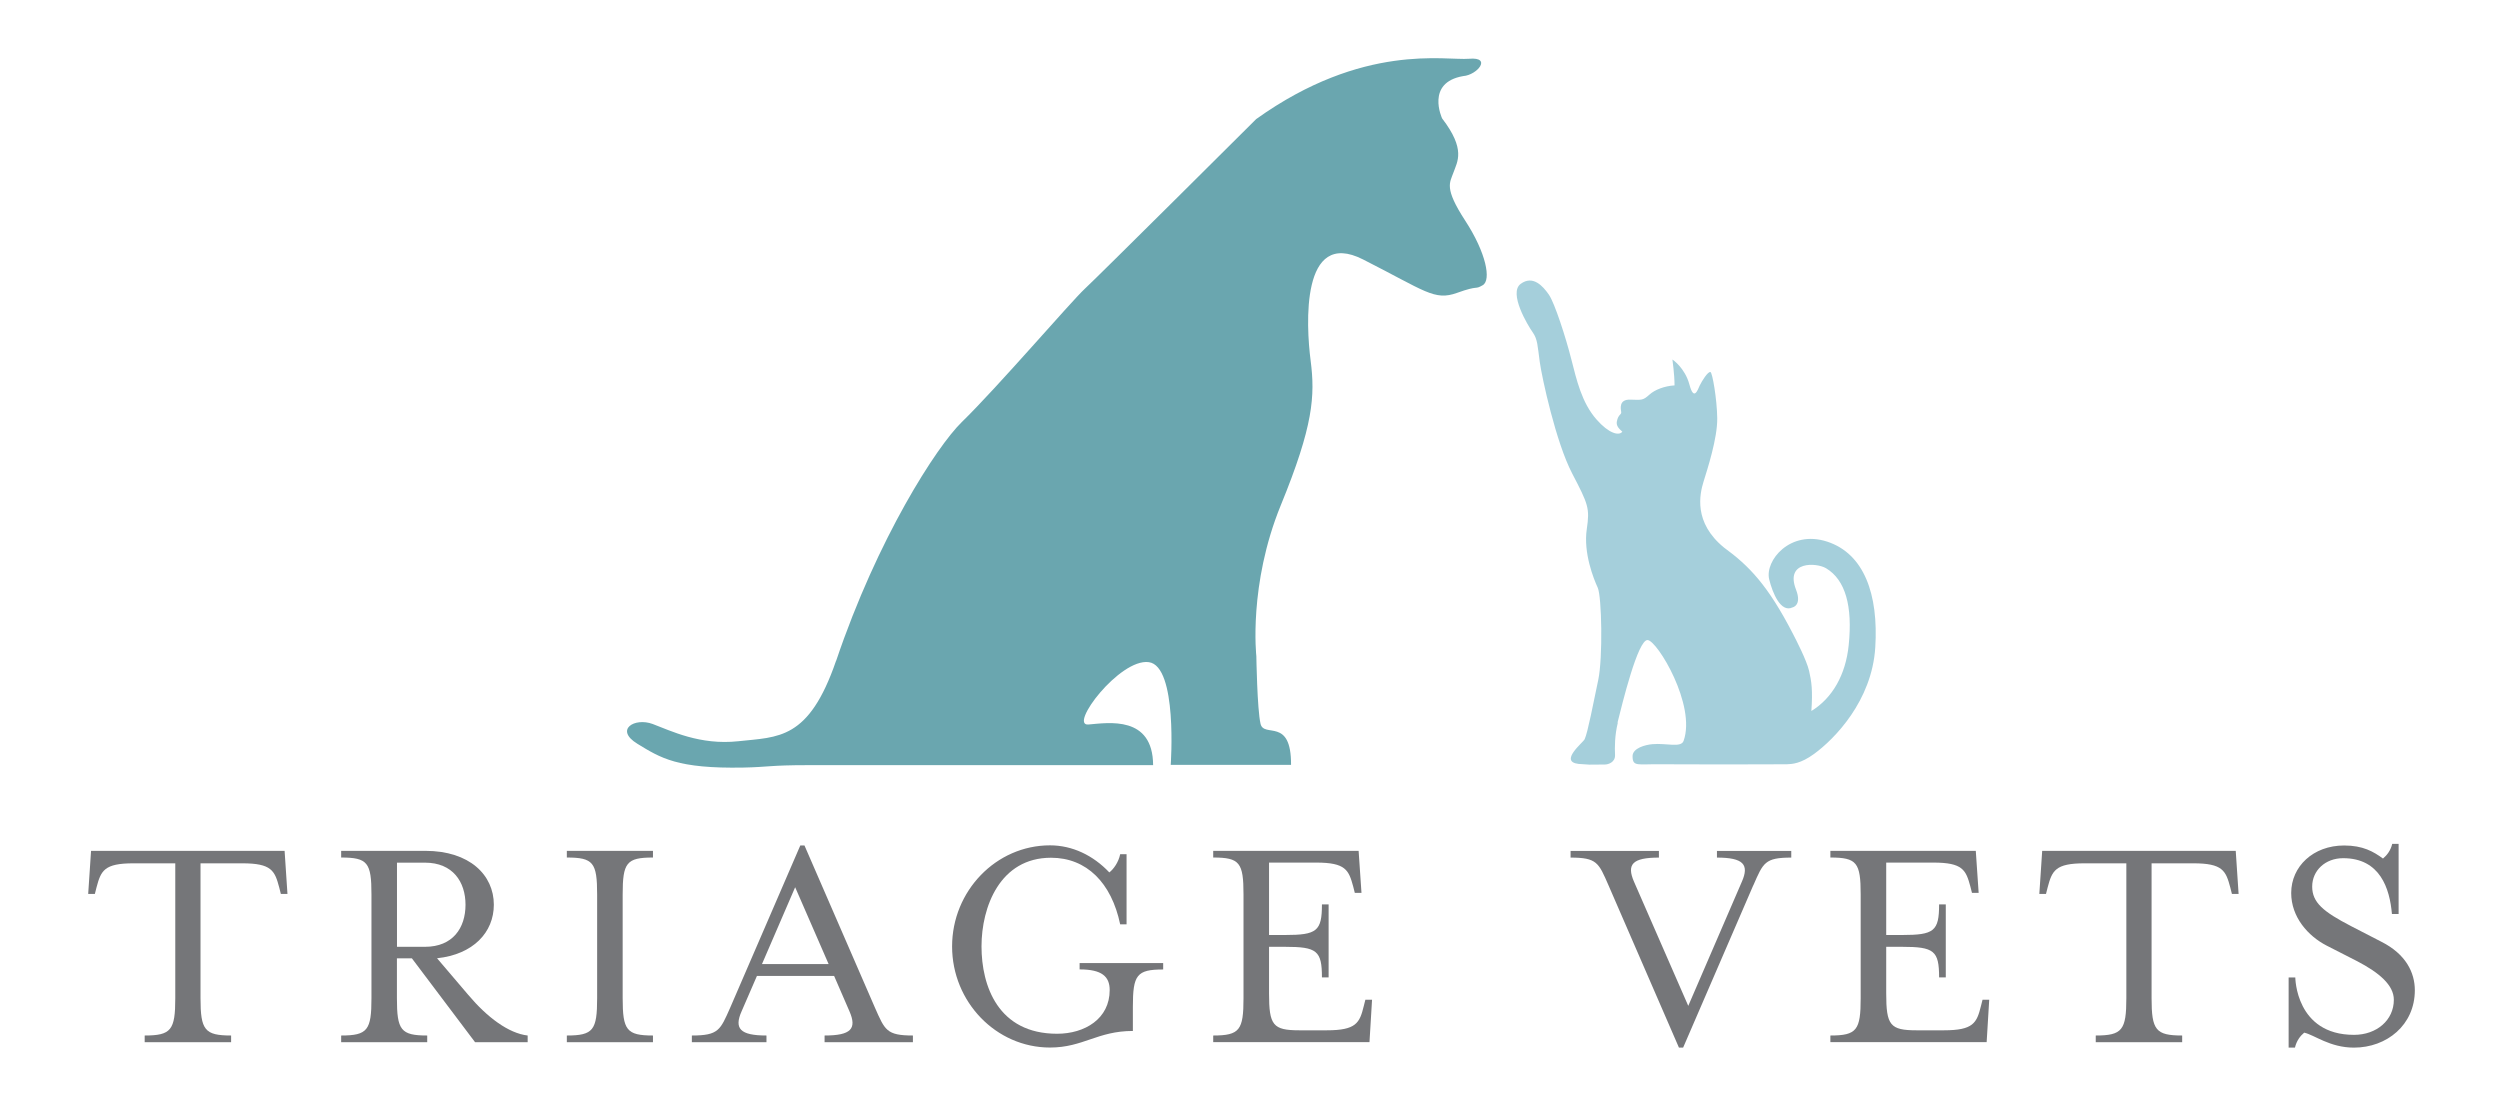
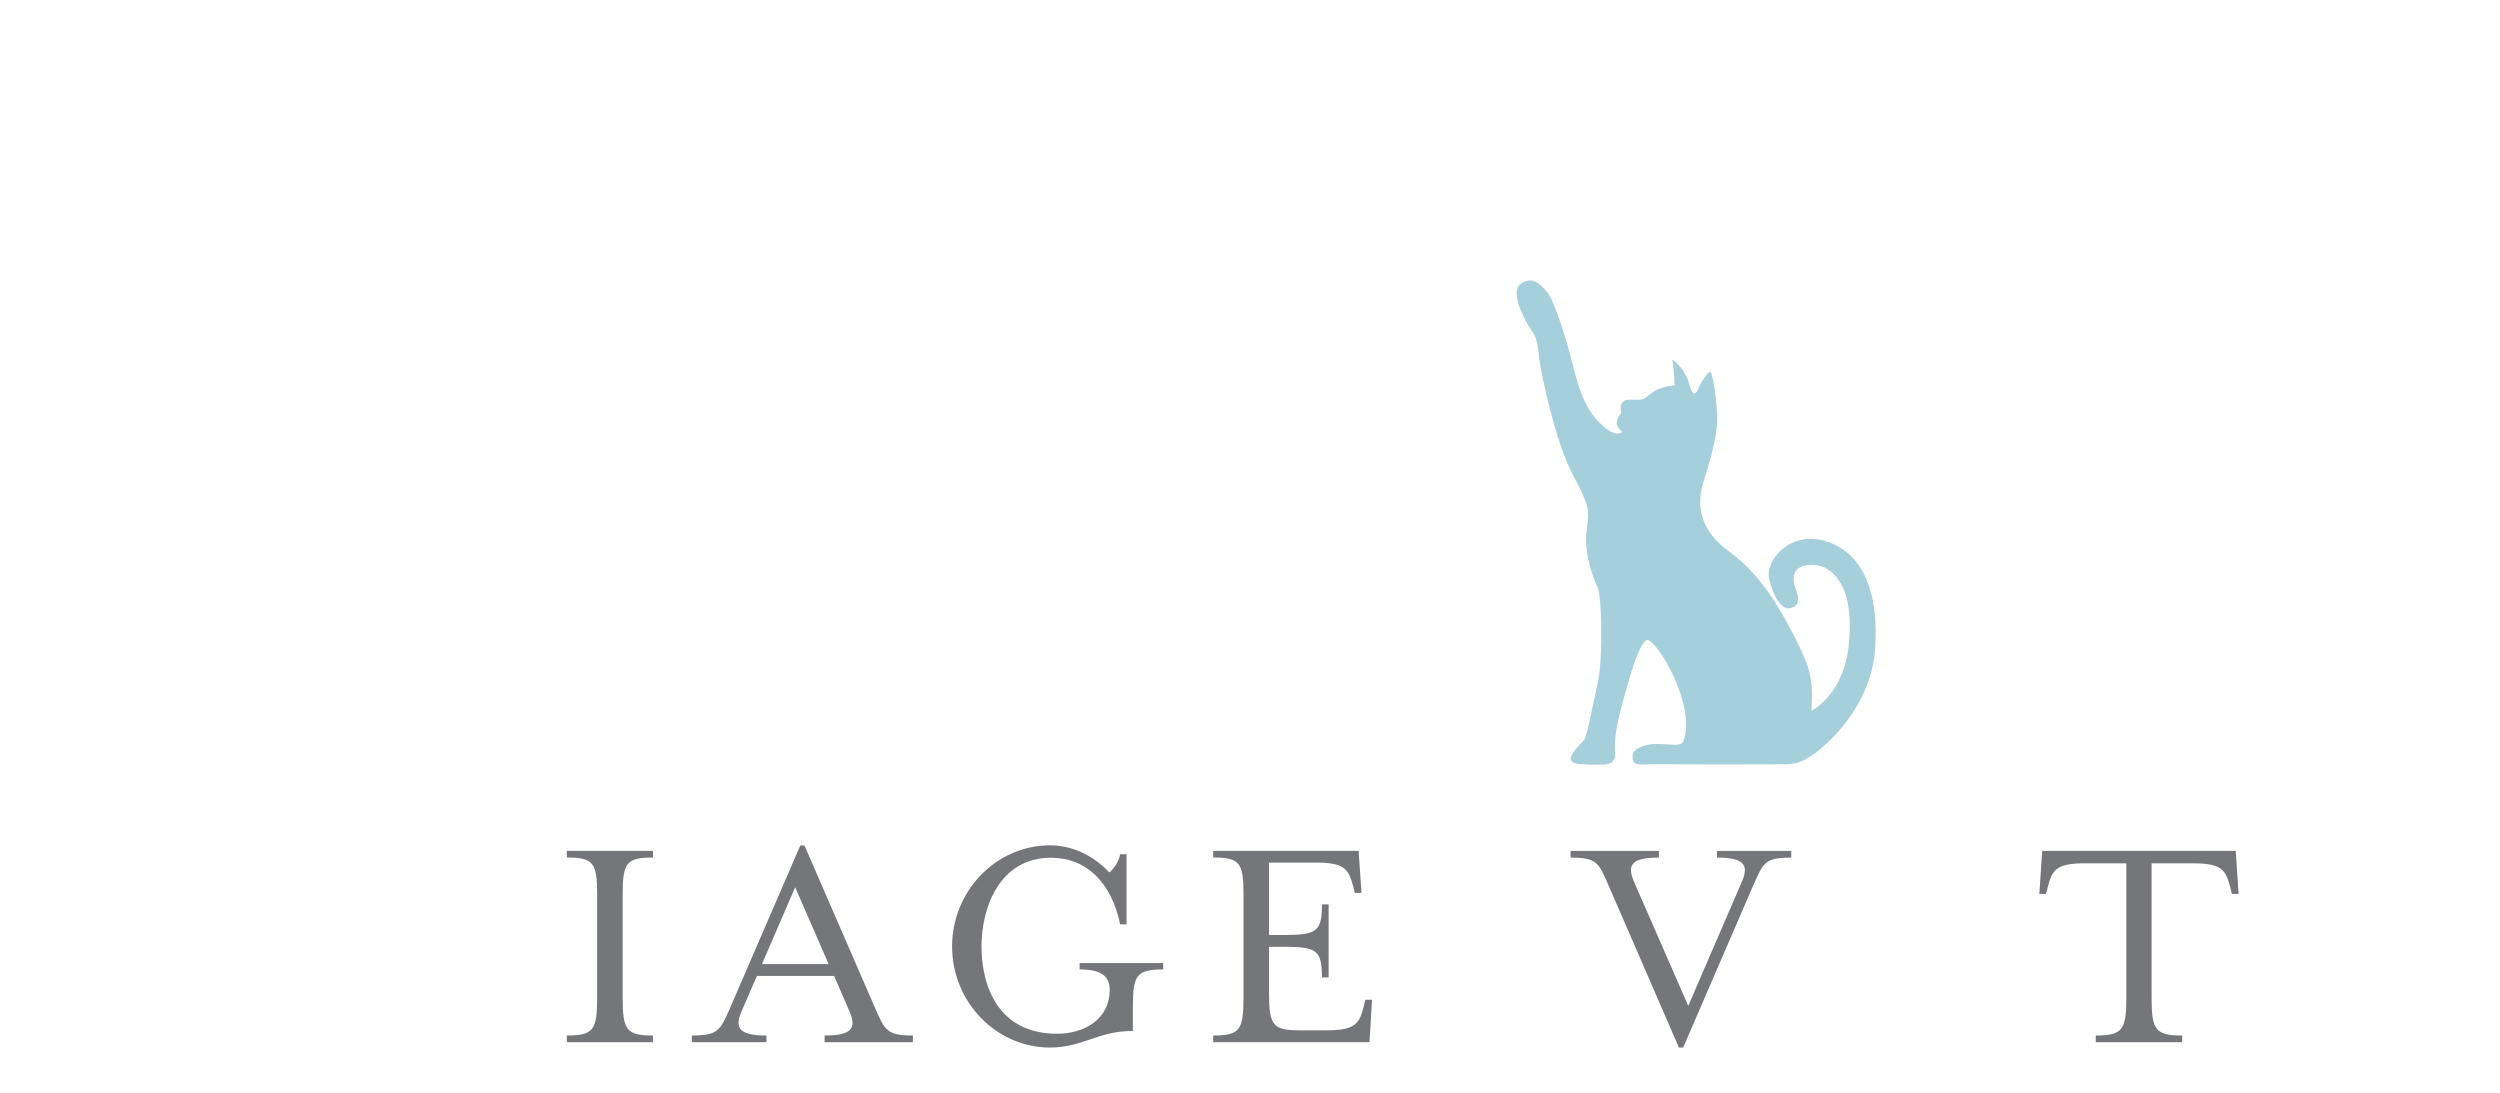
<svg xmlns="http://www.w3.org/2000/svg" viewBox="0 0 340.75 149">
  <defs>
    <style>.e{fill:#6aa6af;}.f{fill:#757679;}.g{fill:#a5cfdb;fill-rule:evenodd;}</style>
  </defs>
  <g id="a" />
  <g id="b">
    <g id="c" />
    <g id="d">
      <g>
        <path class="g" d="M220.51,98.5c-.43,1.73-.43,3.39-.38,4.41,.04,1.02-.98,1.28-1.3,1.29-.32,.01,.06,0-2.2,.02-.19,0-1.33-.08-1.48-.1-2.69-.32,.62-2.9,.84-3.37,.42-.88,1.21-5.05,1.85-8.07,.64-3.01,.48-11.39-.07-12.58-.55-1.19-1.98-4.74-1.49-7.99,.42-2.86,.21-3.35-2-7.59s-4.11-13.03-4.41-15.18c-.3-2.16-.28-3.08-.96-4.04-.68-.96-3.33-5.37-1.64-6.61,1.69-1.24,3.05,.34,3.84,1.47,.79,1.13,2.32,5.88,3.05,8.77,.74,2.88,1.42,5.94,3.45,8.25,1.67,1.91,3.07,2.26,3.51,1.66-.42-.39-.87-.77-.74-1.42,.2-.98,.64-.88,.59-1.25-.05-.37-.39-1.75,1.23-1.7,1.62,.05,1.72,.12,2.65-.71,.69-.62,2-1.15,3.39-1.23,0-1.48-.29-3.53-.29-3.53,0,0,1.7,1.11,2.32,3.42,.62,2.32,1.13,.7,1.41,.11,.28-.58,1.11-1.93,1.46-1.82,.26,.09,.88,3.64,.92,6.28,.04,2.75-1.35,6.98-1.87,8.67-.52,1.69-1.4,5.55,2.79,8.97,3.4,2.48,5.97,5.1,9.41,11.78,.42,.81,1.85,3.58,2.19,5.03,.33,1.43,.51,2.65,.31,5.47,2.85-1.74,4.68-4.92,5.09-8.99,.54-5.28-.43-8.88-3.09-10.47-1.29-.77-5.63-1.03-4.09,2.92,.84,2.17-.48,2.42-.48,2.42-1.61,.77-2.73-1.99-3.18-3.83-.61-2.53,2.84-6.8,7.92-5.13,5.01,1.65,7,7.16,6.54,14.43-.46,7.27-5.55,12.47-8.34,14.5-1.84,1.34-2.98,1.38-3.71,1.41-2.97,.03-14.32,.03-17.18,0-3.12-.05-3.85,.39-3.85-1.1,0-1.11,1.76-1.56,2.72-1.64,1.92-.17,3.89,.54,4.24-.46,1.72-4.85-3.56-13.61-4.9-13.73-1.33-.13-3.49,8.77-4.11,11.25Z" />
-         <path class="e" d="M113.97,90.06c5.64-16.71,13.7-29.19,17.1-32.51,4.93-4.8,14.94-16.48,16.78-18.18,1.85-1.71,23.37-23.14,23.37-23.14,14.6-10.44,25.82-7.95,29.01-8.22,3.19-.28,1.11,2.22-.79,2.36-5.17,.88-2.88,5.77-2.88,5.77,3.26,4.25,2.07,5.88,1.54,7.39-.49,1.39-1.29,2.09,1.6,6.53,2.89,4.43,3.57,8.13,2.4,8.81-1.17,.68-.43-.06-3.51,1.05-3.08,1.11-4.31-.25-12.81-4.56-8.5-4.31-7.76,8.99-7.14,13.8,.62,4.8,.37,8.87-4.07,19.71-4.43,10.84-3.33,20.57-3.33,20.57,0,0,.11,7.22,.57,9.21,.46,1.99,4.2-.96,4.16,5.6h-16.4s.97-13.5-3-14c-3.97-.51-10.95,8.73-8.22,8.5,2.73-.23,8.78-1.25,8.82,5.54h-47.08c-5.16,0-5.31,.26-8.77,.33-9.01,.17-11.28-1.31-14.44-3.24-3.16-1.93-.38-3.62,2.08-2.7,2.46,.92,6.45,2.92,11.67,2.35,5.46-.6,9.6-.13,13.32-10.95Z" />
      </g>
      <g>
-         <path class="f" d="M39.19,121.84h-.91l-.22-.87c-.61-2.3-1.04-3.3-5.04-3.3h-5.69v18.38c0,4.35,.57,5.09,4.17,5.09v.91h-11.78v-.91c3.61,0,4.17-.74,4.17-5.09v-18.38h-5.7c-4,0-4.43,1-5.04,3.3l-.22,.87h-.91l.39-5.87h26.38l.39,5.87Z" />
-         <path class="f" d="M63.84,135.62c2.56,3.04,5.48,5.22,8.08,5.52v.91h-7.17l-8.61-11.43h-2.04v5.43c0,4.35,.52,5.09,4.13,5.09v.91h-11.73v-.91c3.61,0,4.13-.74,4.13-5.09v-14.13c0-4.35-.52-5.04-4.13-5.04v-.91h11.47c6.04,0,9.34,3.3,9.34,7.34,0,3.78-2.82,6.78-7.74,7.3l4.26,5Zm-.39-12.3c0-3.13-1.74-5.74-5.52-5.74h-3.82v11.47h3.82c3.78,0,5.52-2.56,5.52-5.74Z" />
        <path class="f" d="M77.26,142.05v-.91c3.61,0,4.13-.74,4.13-5.09v-14.13c0-4.35-.52-5.04-4.13-5.04v-.91h11.74v.91c-3.61,0-4.13,.7-4.13,5.04v14.13c0,4.35,.52,5.09,4.13,5.09v.91h-11.74Z" />
        <path class="f" d="M101.08,137.84c-1.04,2.35-.22,3.3,3.39,3.3v.91h-10.17v-.91c3.65,0,3.87-.74,5.22-3.78l9.56-22.12h.57l9.61,22.12c1.35,3.04,1.56,3.78,5.17,3.78v.91h-12.04v-.91c3.61,0,4.43-.92,3.39-3.3l-2.09-4.82h-10.52l-2.09,4.82Zm7.3-16.91l-4.52,10.47h9.08l-4.56-10.47Z" />
        <path class="f" d="M147.15,132.14v-.87h11.39v.87c-3.61,0-4.13,.74-4.13,5.08v3.3c-4.83,0-6.78,2.26-11.3,2.26-7.34,0-13.34-6.22-13.34-13.78s6-13.78,13.34-13.78c3.04,0,5.87,1.35,8.09,3.69,.57-.43,1.26-1.39,1.48-2.48h.87v9.56h-.87c-1.18-5.65-4.56-9.08-9.43-9.08-6.95,0-9.47,6.69-9.47,12.08s2.26,11.91,10.3,11.91c3.78,0,7.17-2.04,7.17-5.95,0-1.87-1.09-2.82-4.08-2.82Z" />
        <path class="f" d="M165.36,141.14c3.61,0,4.13-.74,4.13-5.09v-14.13c0-4.35-.52-5.04-4.13-5.04v-.91h19.82l.39,5.73h-.91l-.22-.87c-.61-2.26-1.04-3.26-5.04-3.26h-6.43v9.87h2.17c4.35,0,5.04-.52,5.04-4.17h.91v9.95h-.91c0-3.65-.69-4.17-5.04-4.17h-2.17v6.34c0,4.35,.52,5.04,4.13,5.04h3.74c4,0,4.48-1,5.04-3.3l.22-.87h.91l-.35,5.78h-21.3v-.91Z" />
        <path class="f" d="M238.97,120.67l-9.56,22.12h-.57l-9.6-22.12c-1.35-3.09-1.57-3.78-5.17-3.78v-.91h12.04v.91c-3.61,0-4.43,.91-3.39,3.3l7.39,16.91,7.3-16.91c1.04-2.35,.22-3.3-3.39-3.3v-.91h10.13v.91c-3.61,0-3.82,.7-5.17,3.78Z" />
-         <path class="f" d="M249.48,141.14c3.61,0,4.13-.74,4.13-5.09v-14.13c0-4.35-.52-5.04-4.13-5.04v-.91h19.82l.39,5.73h-.91l-.22-.87c-.61-2.26-1.04-3.26-5.04-3.26h-6.43v9.87h2.17c4.35,0,5.04-.52,5.04-4.17h.91v9.95h-.91c0-3.65-.7-4.17-5.04-4.17h-2.17v6.34c0,4.35,.52,5.04,4.13,5.04h3.74c4,0,4.47-1,5.04-3.3l.22-.87h.91l-.35,5.78h-21.3v-.91Z" />
        <path class="f" d="M305.12,121.84h-.91l-.22-.87c-.61-2.3-1.04-3.3-5.04-3.3h-5.69v18.38c0,4.35,.56,5.09,4.17,5.09v.91h-11.78v-.91c3.61,0,4.17-.74,4.17-5.09v-18.38h-5.69c-4,0-4.43,1-5.04,3.3l-.22,.87h-.91l.39-5.87h26.38l.39,5.87Z" />
-         <path class="f" d="M312.81,142.79h-.87v-9.56h.91s.04,7.82,8,7.82c3.09,0,5.43-2,5.43-4.78,0-2-2-3.7-5-5.26l-4.17-2.13c-2.52-1.3-4.82-3.87-4.82-7.17,0-3.61,3-6.47,7.21-6.47,2.57,0,4,.83,5.3,1.78,.52-.43,1.04-1.08,1.26-2h.87v9.56h-.91c-.3-3.48-1.61-7.61-6.65-7.61-2.44,0-4.22,1.69-4.22,3.87s1.52,3.43,5.3,5.39l4.13,2.13c3.35,1.69,4.56,4.21,4.56,6.61,0,4.74-3.83,7.82-8.3,7.82-3.3,0-5.39-1.74-6.78-2.04-.52,.43-1.04,1.09-1.26,2.04Z" />
      </g>
    </g>
  </g>
</svg>